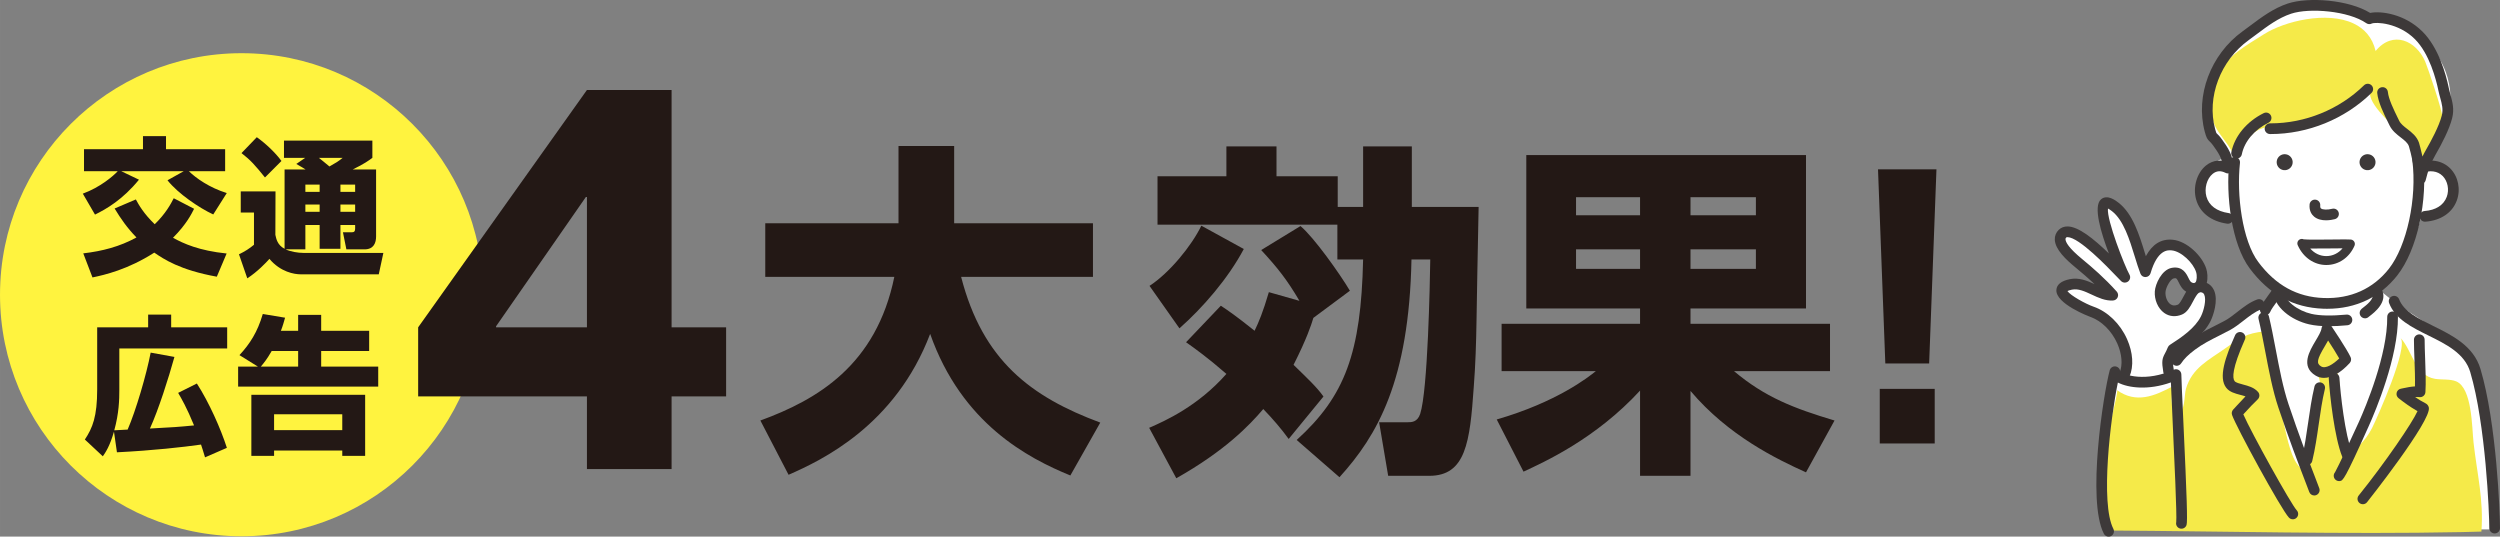
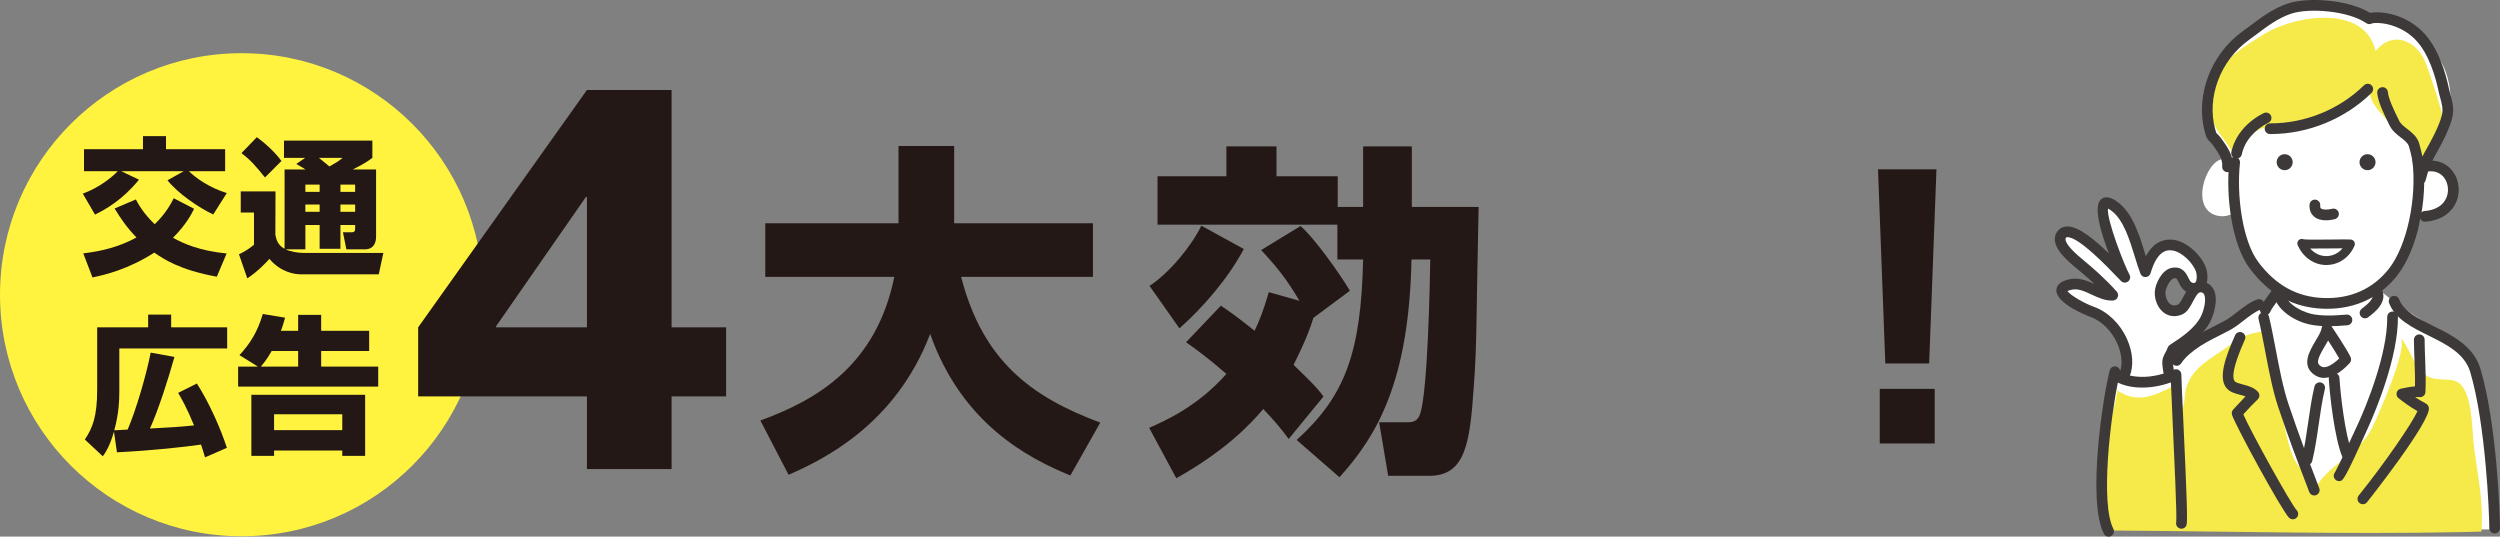
<svg xmlns="http://www.w3.org/2000/svg" id="_レイヤー_2" width="229.003mm" height="49.156mm" viewBox="0 0 649.144 139.341">
  <rect x="0" y="0" width="649.144" height="139.341" fill="#808080" stroke="none" />
  <defs>
    <style>.cls-1{fill:#fff33f;}.cls-1,.cls-2,.cls-3,.cls-4,.cls-5{stroke-width:0px;}.cls-2{fill:#231815;}.cls-3{fill:#fff;}.cls-4{fill:#3d3939;}.cls-5{fill:#f5ea49;}</style>
  </defs>
  <g id="_レイヤー_1-2">
    <path class="cls-3" d="m615.709,5.731c-.7.033-3.781-2.702-4.709-3.109-1.892-.829-3.94-1.313-6.001-1.434-3.419-.2-8.658.284-11.88,1.473-6.73,2.483-12.987,6.542-16.844,12.731-5.132,8.237-4.618,20.287,2.785,26.562-4.476-3.794-10.537,9.678-5.029,13.331,2.009,1.332,4.912,1.11,6.695-.513-1.8,1.638,1.217,8.161,2.229,9.872,2.17,3.667,5.214,6.658,7.951,9.886.772.924.38,3.64-3.311,4.749-2.945.885-5.702,2.236-8.315,3.846-1.306.804-2.577,1.665-3.842,2.532-1.305.893-2.758,1.533-4.332,1.734,2.006-2.325,6.458-11.837,1.084-12.973-1.178-.249-2.098.784-2.815,1.72-1.021,1.334-1.936,2.943-3.53,3.474-1.572.523-3.424-.458-4.063-1.946-.628-1.462.277-4.204,1.061-5.498.644-1.063,1.869-1.877,3.091-1.652.771.141,1.426.67,1.887,1.305.772,1.064.725,1.993,2.18,1.615,1.471-.382,1.691-1.622,1.572-2.932-.27-2.969-2.356-5.798-5.23-6.709-3.62-1.146-7.953.923-9.337,4.459-1.415-3.325-2.829-6.65-4.244-9.974-.572-1.345-1.173-2.732-2.237-3.734-1.065-1.002-2.728-1.521-4.022-.84.577,5.421,1.869,10.765,3.833,15.851-1.995-2.341-4.363-4.365-6.983-5.975-1.868-1.147-4.722-4.214-7.046-3.757-1.29.254-2.264,1.596-2.107,2.901.222,1.834,2.524,2.409,3.73,3.467,3.328,2.918,6.618,5.925,9.874,8.953-1.252-.069-2.973.152-4.163-.224-1.755-.555-8.021-3.719-7.812.805.055,1.194.936,2.224,1.986,2.795,2.612,1.418,4.887,1.732,7.341,3.733,2.633,2.148,4.757,4.847,6.454,7.779,1.118,1.932,1.705,4.421.612,6.367-1.431-.431-2.987.511-3.753,1.794-.766,1.283-.927,2.826-1.07,4.314-.6,6.165-1.19,12.331-1.784,18.497-.257,2.673.726,14.566,1.418,15.712,3.539.817,86.335.68,99.471.74.374-4.235.349-8.912-.098-13.164-.551-5.239-1.684-10.75-1.684-16.014-.794-7.545-1.09-12.45-6.649-18.009-5.916-5.916-14.166-9.477-20.35-15.147,3.437-3.599,6.027-6.847,8.163-11.311.369-.771,3.712-8.121,2.416-8.427,3.843.908,8.123-2.176,8.479-6.108.356-3.932-3.301-7.735-7.244-7.532,6.141-5.701,8.416-15.201,5.524-23.066-1.784-4.852-5.343-8.53-9.663-11.234-3.286-2.057-5.955-1.981-9.69-1.715Z" />
    <path class="cls-5" d="m611.117,6.092c-6.925-3.274-17.936-.589-23.257,2.793-4.877,3.1-9.032,5.246-12.126,10.477-2.253,3.808-2.386,8.433-.923,12.547,1.318,3.706,6.484,7.548,5.606,11.62.614-2.851,2.01-5.904,3.882-8.158,1.991-2.396,5.4-2.609,8.332-3.121,7.679-1.341,17.755-2.753,23.154-8.991-2.169,2.52,5.404,9.267,7.014,10.774,1.347,1.261,6.369,7.569,4.594,9.22,3.436-3.195,5.094-8.549,6.745-12.82.337-.872-3.744-12.886-4.415-14.445-2.331-5.409-8.368-8.217-12.877-2.746-.833-3.567-2.952-5.838-5.729-7.15Z" />
-     <path class="cls-5" d="m607.362,92.295c-.482-2.402-1.753-5.127-3.176-6.89-1.679,3.76-4.199,5.004-3.664,9.249.214,1.7,1.761,2.766,1.847,4.573.141,2.944-2.01,6.34-2.367,9.31-.391,3.251-1.596,8.428-1.134,11.443.446,2.909,3.304,8.589,4.492,11.461.849-.542,5.328-6.509,5.574-7.388.778-2.792-1.321-8.578-1.551-11.77-.327-4.535,1.063-12.341-.776-16.233.933-.306,1.889-1.105,2.797-1.306l-2.042-2.45Z" />
    <path class="cls-5" d="m644.316,138.028c-1.748.069-3.497.103-5.246.138-30.462.604-60.962-.223-91.342-.413-.656-6.5-1.283-12.766-1.466-19.291-.063-2.251,3.91-16.829,3.467-17.146,4.947,3.544,9.738,1.515,14.489-1.04-.03,1.429-1.222,6.013,1.156,6.696,2.026.582,1.754-4.379,2.214-5.97,1.587-5.494,5.898-7.476,10.237-10.563,3.787-2.692,5.261-3.88,10.29-4.419-1.561.176,3.405,17.847,3.769,19.156,1.137,4.094,1.778,8.904,3.283,12.813,1.84,4.779,4.367,4.186,5.752,9.276,3.527-6.867,11.42-8.93,15.01-16.137,1.375-2.76,9.583-21.123,7.35-23.411,3.101,3.176,3.686,9.77,9.003,10.651,1.697.28,3.922-.003,5.502.664,4.159,1.755,4.067,12.108,4.49,15.862.914,8.124,2.662,14.929,2.043,23.133Z" />
    <path class="cls-4" d="m551.661,98.635c-.18,0-.362-.035-.538-.109-.707-.298-1.038-1.112-.741-1.819.833-1.977.604-4.787-.611-7.517-1.476-3.315-4.122-5.909-7.077-6.937-.09-.031-8.979-3.354-8.739-6.981.092-1.393,1.264-2.329,3.482-2.783,2.374-.487,4.512.399,6.417,1.281-1.759-1.665-3.444-3.094-4.871-4.269l-.082-.068c-2.437-2.005-5.248-4.635-5.357-7.192-.042-.981.313-1.867,1.026-2.563.605-.591,1.404-.898,2.327-.88,2.766.047,6.617,3.075,10.692,7.015-2.064-5.379-4.123-12.241-2.061-14.037,1.625-1.412,3.827.29,4.55.851,3.722,2.884,5.406,8.355,6.89,13.182.074.239.147.476.219.711,1.665-3.1,3.974-4.538,6.923-4.275,3.774.336,7.743,4.262,8.771,7.549.291.93.447,2.368.124,3.668.839.376,1.482,1.025,1.878,1.904,1.203,2.666-.232,6.666-.886,7.983-1.779,3.577-5.376,6.16-8.696,8.298-.272.635-.511,1.079-.694,1.419-.425.788-.502.93-.141,3.141.124.757-.39,1.471-1.148,1.594-.761.117-1.471-.39-1.594-1.148-.463-2.835-.321-3.5.437-4.906.21-.389.447-.83.731-1.546.108-.271.298-.502.543-.659,3.105-1.983,6.545-4.358,8.074-7.43.722-1.453,1.437-4.285.841-5.605-.145-.321-.341-.49-.675-.579-.142-.038-.272-.05-.4-.028-.117.064-.246.124-.385.176-.386.293-.809.961-1.47,2.212-.73,1.385-1.484,2.815-2.856,3.386-1.65.685-3.294.533-4.629-.429-1.603-1.153-2.574-3.41-2.419-5.616.132-1.861,1.764-5.589,4.408-6.08,2.783-.514,3.768,1.485,4.296,2.562.345.704.576,1.142.959,1.276.182.064.397.128.58.114.099-.053.199-.103.303-.147.38-.468.466-1.776.167-2.733-.731-2.336-3.811-5.384-6.366-5.61-.896-.081-3.629-.325-5.454,5.933-.167.572-.679.973-1.274.999-.607.034-1.14-.332-1.355-.887-.513-1.329-.976-2.836-1.467-4.431-1.364-4.433-2.909-9.457-5.937-11.802-.475-.368-.809-.569-1.03-.678-.372,2.97,4.398,15.087,5.583,17.156.345.603.192,1.367-.357,1.791-.549.423-1.327.377-1.823-.112-.255-.252-.646-.66-1.141-1.176-2.409-2.517-9.742-10.177-12.758-10.228-.255.004-.309.059-.34.09-.167.164-.197.296-.191.457.032.75.812,2.256,4.346,5.164l.084.069c2.491,2.053,5.752,4.858,8.88,8.36.354.396.451.96.249,1.452-.202.492-.667.825-1.197.859-2.001.132-3.815-.72-5.569-1.539-1.782-.831-3.462-1.615-5.118-1.278-.63.129-.983.269-1.169.364.739,1.126,4.673,3.323,6.781,4.055,3.667,1.275,6.921,4.427,8.702,8.431,1.544,3.469,1.775,7.013.633,9.725-.223.531-.739.85-1.281.85Zm13.149-26.403c-.103,0-.224.021-.377.049-.846.157-2.058,2.334-2.144,3.546-.088,1.24.447,2.571,1.27,3.165.548.394,1.183.433,1.941.119.447-.187,1.036-1.302,1.465-2.117.207-.391.435-.825.698-1.257-1.053-.604-1.553-1.624-1.935-2.4-.434-.884-.58-1.103-.918-1.103Z" />
    <path class="cls-4" d="m565.186,94.985c-.258,0-.52-.073-.753-.223-.644-.416-.829-1.277-.412-1.92.921-1.424,2.247-2.76,4.173-4.207,2.225-1.671,4.549-2.838,6.797-3.968.915-.46,1.835-.921,2.751-1.42,1.022-.555,2.055-1.361,3.149-2.215,1.624-1.267,3.302-2.578,5.217-3.27.719-.261,1.518.112,1.778.834.261.722-.112,1.518-.834,1.778-1.499.541-3,1.714-4.453,2.847-1.134.885-2.307,1.801-3.532,2.466-.943.512-1.888.987-2.829,1.461-2.237,1.124-4.349,2.185-6.375,3.707-1.657,1.244-2.772,2.354-3.51,3.494-.266.411-.712.635-1.167.635Z" />
    <path class="cls-4" d="m547.521,139.341c-.503,0-.989-.274-1.235-.753-4.449-8.627-.117-36.284,1.517-42.425,0,0,0-.003,0-.003.198-.741.953-1.182,1.7-.984.593.159.995.678,1.029,1.26.976.983,6.674,2.841,13.913-.439.426-.191.923-.159,1.318.094.396.251.637.686.643,1.155.015,1.253.235,6.009.49,11.517.958,20.69,1.144,26.609.861,27.536-.222.735-1.003,1.151-1.732.925-.707-.215-1.117-.941-.947-1.65.205-1.592-.522-17.286-.956-26.682-.186-4.018-.345-7.447-.429-9.596-5.848,2.094-11.029,1.445-13.771.031-1.913,9.279-4.591,31.35-1.168,37.988.352.682.084,1.519-.598,1.871-.203.105-.421.155-.636.155Zm17.58-3.85c-.006.016-.012.036-.018.06.006-.02.011-.04.018-.06Zm-14.614-38.616v-.002.002h0Z" />
    <path class="cls-4" d="m603.964,57.205c-1.054,0-2.214-.219-3.099-.967-.607-.513-1.302-1.472-1.166-3.129.063-.765.727-1.332,1.499-1.271.764.063,1.333.734,1.27,1.498-.048.579.131.73.19.78.435.366,1.688.408,2.916.095.744-.19,1.5.26,1.689,1.003.189.743-.259,1.5-1.003,1.689-.501.128-1.357.302-2.295.302Z" />
    <path class="cls-4" d="m604.288,80.18c-.329,0-.66-.007-.994-.018-7.808-.273-14.068-3.697-19.139-10.469-4.735-6.321-6.257-18.995-5.287-27.711.085-.762.762-1.307,1.534-1.227.762.085,1.311.772,1.227,1.534-.924,8.301.599,20.197,4.749,25.738,4.534,6.055,10.099,9.116,17.013,9.357,6.963.238,12.802-2.385,16.907-7.6,4.666-5.935,7.339-18.293,6.083-28.133-.096-.761.442-1.457,1.203-1.554.755-.097,1.455.441,1.554,1.202,1.36,10.663-1.502,23.647-6.656,30.202-4.479,5.69-10.753,8.678-18.194,8.678Z" />
-     <path class="cls-4" d="m578.491,58.094c-.065,0-.131-.005-.199-.014-4.174-.598-7.111-2.891-8.056-6.29-.883-3.172.187-6.872,2.545-8.797,1.834-1.497,4.146-1.712,6.34-.591.684.349.955,1.186.605,1.869-.349.684-1.188.954-1.869.605-1.222-.624-2.337-.533-3.32.268-1.518,1.24-2.216,3.777-1.625,5.901.646,2.323,2.697,3.844,5.774,4.285.759.109,1.286.812,1.178,1.572-.099.693-.693,1.192-1.373,1.192Z" />
    <path class="cls-4" d="m629.664,57.566c-.719,0-1.329-.555-1.384-1.284-.057-.765.516-1.432,1.281-1.489,2.913-.22,4.957-1.525,5.756-3.677.694-1.869.256-4.1-1.066-5.423-1.316-1.319-3.301-1.579-5.587-.735-.712.266-1.518-.101-1.784-.821-.266-.72.102-1.518.822-1.784,3.313-1.225,6.419-.723,8.515,1.377,2.096,2.099,2.78,5.455,1.705,8.353-1.181,3.181-4.152,5.178-8.151,5.479-.036.003-.071.004-.106.004Z" />
    <path class="cls-4" d="m604.045,68.811c-3.133,0-5.938-1.913-7.359-5.01-.021-.044-.041-.09-.063-.139h0s0-.002,0-.002c-.257-.585.009-1.268.594-1.525.315-.138.657-.125.946.006.902.125,5.035.077,7.54.048,2.677-.031,4.215-.046,4.727.011.364.04.688.251.873.569.184.317.207.703.062,1.04-1.325,3.072-4.118,4.988-7.289,5.001h-.029Zm-4.175-4.277c1.088,1.254,2.556,1.963,4.174,1.963h.022c1.637-.006,3.139-.749,4.2-2.016-.774.004-1.682.015-2.538.025-2.698.031-4.562.047-5.859.029Z" />
    <path class="cls-4" d="m604.741,84.706c-2.035,0-3.753-.165-5.191-.497-4.498-1.037-9.273-4.459-9.262-8.759.003-.766.624-1.385,1.389-1.385h.004c.766.002,1.387.626,1.385,1.393-.007,2.72,3.683,5.255,7.107,6.044,2.128.489,5.19.554,9.102.191.764-.072,1.44.49,1.511,1.254.071.764-.49,1.44-1.255,1.511-1.764.164-3.357.246-4.791.246Z" />
    <path class="cls-4" d="m614.098,82.66c-.266,0-.536-.077-.774-.237-.636-.427-.806-1.291-.377-1.928.157-.234.341-.374.673-.628.737-.563,2.979-2.277,2.338-3.468-.364-.676-.112-1.518.564-1.881.677-.367,1.517-.111,1.881.564,1.766,3.275-1.893,6.073-3.095,6.992-.084.065-.155.117-.205.158-.267.279-.633.428-1.005.428Zm1.152-.612h0s0,0,0,0Zm.002-.002s0,0,0,.002c0,0,0,0,0-.002Z" />
    <path class="cls-4" d="m588.206,81.825c-.172,0-.349-.033-.518-.101-.711-.286-1.056-1.096-.769-1.807.383-.951,1.191-2.054,2.046-3.224.329-.449.66-.899.954-1.329.432-.632,1.296-.795,1.931-.361.632.433.794,1.298.361,1.931-.31.453-.657.928-1.004,1.401-.684.934-1.459,1.992-1.712,2.621-.218.541-.738.87-1.289.87Z" />
    <path class="cls-4" d="m603.441,98.123c-.776,0-1.506-.196-2.17-.596-3.977-2.385-1.592-6.385-.014-9.031.717-1.202,1.459-2.445,1.549-3.247.066-.578.485-1.054,1.05-1.193.564-.135,1.156.09,1.483.573.164.244,4.047,6.003,5.02,8.119.234.51.139,1.11-.241,1.522-2.333,2.53-4.661,3.853-6.676,3.853Zm1.073-9.707c-.269.492-.567.993-.871,1.503-2.045,3.429-2.23,4.455-.944,5.226,1.173.706,3.133-.561,4.701-2.07-.695-1.244-1.875-3.105-2.887-4.659Z" />
    <path class="cls-4" d="m599.034,120.793c-.109,0-.219-.013-.33-.04-.745-.182-1.202-.933-1.02-1.679.743-3.049,1.204-6.256,1.649-9.358.443-3.086.902-6.278,1.642-9.374.178-.746.928-1.206,1.674-1.028.746.179,1.207.928,1.028,1.674-.711,2.971-1.16,6.099-1.594,9.123-.455,3.168-.925,6.442-1.7,9.622-.155.634-.722,1.06-1.349,1.06Z" />
    <path class="cls-4" d="m609.44,119.391c-.551,0-1.072-.329-1.29-.872-1.98-4.932-3.192-15.751-3.468-20.218-.048-.767.534-1.425,1.3-1.472.773-.072,1.425.534,1.472,1.3.257,4.149,1.437,14.783,3.273,19.355.286.712-.059,1.521-.771,1.806-.17.069-.345.1-.517.1Z" />
    <path class="cls-4" d="m600.918,128.655c-.566,0-1.098-.349-1.304-.912-.258-.706-.655-1.737-1.157-3.042-1.574-4.099-4.209-10.959-6.873-18.916-1.467-4.383-2.45-9.549-3.401-14.545-.571-2.999-1.11-5.831-1.736-8.438-.18-.746.28-1.496,1.025-1.675.751-.179,1.496.28,1.675,1.026.643,2.671,1.188,5.535,1.765,8.568.933,4.906,1.899,9.978,3.307,14.182,2.644,7.899,5.265,14.724,6.832,18.801.508,1.323.909,2.368,1.171,3.083.264.72-.106,1.518-.826,1.782-.158.058-.319.085-.478.085Z" />
    <path class="cls-4" d="m607.36,124.921c-.676,0-1.268-.494-1.372-1.183-.064-.421.069-.826.329-1.123.693-1.152,4.787-9.935,6.209-13.106,1.743-3.885,7.422-17.328,7.34-27.225-.006-.767.611-1.394,1.378-1.4h.011c.762,0,1.383.615,1.389,1.378.085,10.458-5.783,24.369-7.584,28.383-6.312,14.082-6.682,14.138-7.493,14.26-.07.01-.14.016-.208.016Zm-.207-2.763h0,0Z" />
    <path class="cls-4" d="m647.754,138.514c-.767,0-1.389-.622-1.389-1.389,0-3.708-.912-26.934-4.947-40.515-1.44-4.844-6.221-7.204-10.844-9.486-4.25-2.097-8.644-4.266-10.22-8.423-.271-.717.089-1.519.807-1.791.718-.271,1.52.091,1.791.807,1.188,3.134,4.91,4.972,8.851,6.917,4.918,2.428,10.493,5.178,12.277,11.186,4.183,14.078,5.063,37.315,5.063,41.306,0,.767-.622,1.389-1.389,1.389Z" />
    <path class="cls-4" d="m595.352,134.839c-.371,0-.74-.147-1.014-.439-2.097-2.239-13.753-23.658-14.771-26.663-.163-.485-.048-1.02.301-1.393.344-.369.686-.741,1.028-1.112.703-.764,1.421-1.545,2.166-2.309-.422-.15-.897-.275-1.365-.398-1.346-.354-2.738-.719-3.613-1.808-2.151-2.679-.2-8.099,2.228-13.557l.056-.126c.311-.701,1.132-1.019,1.833-.704.701.311,1.016,1.132.704,1.834l-.056.126c-3.295,7.406-3.232,9.9-2.6,10.688.301.375,1.285.633,2.152.861,1.36.357,2.901.762,3.925,1.939.49.563.447,1.412-.096,1.923-1.137,1.072-2.232,2.262-3.291,3.413-.148.16-.294.32-.442.479,2.102,4.789,12.36,23.299,13.867,24.908.525.56.496,1.44-.064,1.963-.268.251-.609.376-.95.376Z" />
    <path class="cls-4" d="m613.535,130.923c-.305,0-.613-.1-.87-.307-.597-.482-.692-1.356-.211-1.953,6.89-8.558,13.961-18.931,15.272-21.905-1.857-1.035-3.515-2.269-4.921-3.368-.427-.333-.62-.885-.496-1.412.124-.527.543-.934,1.074-1.042l.545-.113c1.013-.213,2.05-.431,3.137-.492.053-2.154-.041-4.644-.132-7.066-.068-1.822-.133-3.543-.133-5.052,0-.767.622-1.389,1.389-1.389s1.389.622,1.389,1.389c0,1.457.064,3.153.131,4.948.113,3.003.23,6.107.073,8.66-.022.376-.197.726-.482.971-.286.245-.653.365-1.034.328-.383-.038-.768-.036-1.156-.007.859.582,1.772,1.141,2.726,1.624.425.214.728.612.832,1.091.732,3.389-15.879,24.37-16.047,24.579-.274.341-.677.518-1.083.518Zm15.045-23.709s.002,0,.002,0c0,0,0,0-.002,0Z" />
    <path class="cls-4" d="m628.502,47.835c-.112,0-.226-.014-.339-.042-.744-.187-1.195-.941-1.009-1.685.076-.874-1.203-6.804-1.667-8.141-.307-.886-1.147-1.533-2.119-2.283-1.037-.8-2.212-1.707-2.895-3.107l-.307-.627c-1.249-2.546-2.664-5.432-2.898-7.793-.076-.764.482-1.443,1.245-1.519.778-.08,1.444.482,1.519,1.245.185,1.863,1.54,4.625,2.629,6.844l.309.633c.398.816,1.223,1.452,2.095,2.125,1.157.892,2.468,1.904,3.046,3.572.088.254.499,1.789.906,3.587.277-.583.59-1.178.951-1.804,1.22-2.112,3.37-6.071,4.066-8.86.403-1.614.045-2.92-.408-4.573-.172-.624-.349-1.27-.495-1.977-.565-2.725-2.284-9.47-6.062-13.248-4.302-4.304-10.207-4.51-11.228-4.065-.456.233-.995.191-1.415-.101-4.6-3.196-14.742-4.04-19.51-2.461-3.295,1.089-6.07,3.168-9.007,5.368-.671.502-1.341,1.004-2.015,1.492-7.347,5.316-10.935,14.807-8.723,23.08.271,1.015.317,1.058.507,1.235.262.244.656.612,1.253,1.444,1.4,1.955,3.14,4.388,2.845,7.283-.078.763-.757,1.316-1.523,1.241-.763-.078-1.318-.76-1.241-1.523.19-1.85-1.154-3.728-2.339-5.384-.435-.607-.686-.841-.888-1.029-.635-.592-.882-.998-1.297-2.55-2.503-9.361,1.519-20.072,9.778-26.048.662-.479,1.32-.972,1.979-1.465,2.987-2.237,6.075-4.551,9.8-5.782,5.312-1.756,15.778-1.021,21.393,2.441,2.708-.579,8.961.223,13.597,4.859,4.153,4.153,6.054,10.961,6.817,14.649.128.62.294,1.223.454,1.805.494,1.8,1.003,3.661.425,5.98-.738,2.962-2.776,6.843-4.356,9.577-1.307,2.263-1.897,4.05-2.527,6.554-.159.63-.724,1.05-1.346,1.05Z" />
    <path class="cls-4" d="m595.298,42.357c-.134,1.14-1.166,1.957-2.306,1.823-1.139-.134-1.956-1.166-1.822-2.306.134-1.14,1.167-1.956,2.306-1.823,1.14.134,1.956,1.167,1.822,2.306Z" />
    <path class="cls-4" d="m616.812,42.357c-.134,1.14-1.166,1.957-2.306,1.823-1.139-.134-1.956-1.166-1.822-2.308.132-1.139,1.167-1.956,2.306-1.822,1.14.134,1.956,1.166,1.822,2.306Z" />
    <path class="cls-4" d="m589.566,34.806c-.047,0-.092,0-.14,0-.767-.003-1.386-.627-1.384-1.394.003-.765.624-1.384,1.389-1.384.029-.004.089,0,.135,0,8.996,0,17.837-3.598,24.275-9.884.549-.536,1.427-.526,1.964.024.536.549.525,1.428-.023,1.964-6.953,6.788-16.502,10.675-26.217,10.675Z" />
    <path class="cls-4" d="m580.75,41.179c-.091,0-.183-.009-.276-.027-.752-.152-1.239-.884-1.087-1.636.837-4.16,3.98-7.951,8.408-10.141.686-.341,1.52-.059,1.861.629.341.687.058,1.52-.629,1.86-3.662,1.812-6.248,4.877-6.917,8.199-.132.66-.712,1.115-1.36,1.115Z" />
    <circle class="cls-1" cx="62.717" cy="76.53" r="62.717" />
    <path class="cls-2" d="m174.382,84.992h14.158v17.935h-14.158v18.878h-21.98v-18.878h-43.826v-17.935l43.826-61.625h21.98v61.625Zm-21.98,0v-33.847h-.27l-23.328,33.577v.27h23.598Z" />
    <path class="cls-2" d="m21.503,50.284c4.513-1.659,7.831-4.514,9.065-5.825h-8.757v-5.709h15.314v-3.395h5.979v3.395h15.353v5.709h-9.412c1.852,1.814,5.361,4.282,9.836,5.671l-3.51,5.555c-3.588-1.659-9.142-5.4-11.881-8.873l4.205-2.352h-16.201l4.59,2.198c-4.243,5.208-8.525,7.639-11.418,9.065l-3.163-5.439Zm34.794,21.562c-9.644-1.736-13.81-4.59-16.24-6.249-6.865,4.397-12.883,5.786-16.047,6.442l-2.391-6.25c4.938-.578,9.45-1.735,13.809-4.127-2.43-2.508-4.088-4.898-5.67-7.521l5.516-2.354c.695,1.311,2.045,3.703,4.899,6.441,2.855-2.777,4.166-5.246,4.938-6.75l5.284,2.738c-.617,1.234-1.967,4.012-5.477,7.522,2.699,1.505,6.789,3.356,13.925,4.089l-2.546,6.018Z" />
    <path class="cls-2" d="m74.161,64.749c1.234.578,3.124.926,4.745.926h20.637l-1.195,5.555h-20.252c-1.658,0-5.246-.578-8.139-4.012-.85.965-3.125,3.355-5.748,5.053l-2.16-6.248c1.504-.695,2.738-1.505,3.897-2.469v-8.371h-3.434v-5.478h9.026l-.038,11.264c.23,1.08.539,2.661,2.391,3.626v-20.599h5.439c-.54-.347-1.041-.655-2.392-1.427l2.315-1.582h-5.517v-4.475h22.952v4.475c-.888.656-2.006,1.504-5.092,3.009h6.056v17.397c0,1.619-.578,3.355-3.008,3.355h-4.707l-.887-4.435h2.315c.617,0,.849-.271.849-.926v-.965h-3.819v6.172h-5.4v-6.172h-3.703v6.326h-5.13Zm-7.483-29.123c2.083,1.465,4.744,3.896,6.403,6.172l-4.282,4.281c-2.584-3.201-3.703-4.475-6.094-6.326l3.973-4.127Zm12.613,12.305v1.891h3.703v-1.891h-3.703Zm0,5.169v1.89h3.703v-1.89h-3.703Zm3.511-12.112c.271.231,1.852,1.466,2.739,2.237,1.773-1.003,2.236-1.272,3.433-2.237h-6.172Zm5.593,6.943v1.891h3.819v-1.891h-3.819Zm0,5.169v1.89h3.819v-1.89h-3.819Z" />
    <path class="cls-2" d="m53.237,118.753c-.541-1.812-.695-2.275-1.042-3.317-4.629.655-12.46,1.543-21.833,2.006l-.771-5.362c-1.119,3.857-2.16,5.324-2.893,6.404l-4.668-4.359c2.006-3.009,3.201-5.978,3.201-13v-16.123h13.232v-3.318h5.979v3.318h14.542v5.477h-28.005v10.84c0,2.43-.077,5.94-1.312,10.415.617-.038.888-.038,3.472-.192,2.121-4.861,4.898-14.312,5.978-19.983l6.172,1.119c-1.543,5.555-4.127,13.693-6.364,18.593,5.863-.309,7.56-.425,11.456-.81-1.89-4.629-3.278-6.982-4.127-8.448l4.86-2.431c3.163,4.899,6.21,11.766,7.792,16.703l-5.67,2.469Z" />
    <path class="cls-2" d="m66.961,95.185l-4.783-2.971c2.7-2.932,4.668-5.94,6.057-10.686l5.785.965c-.27.926-.539,2.006-1.08,3.394h4.475v-4.127h5.98v4.127h12.46v5.246h-12.46v4.051h14.812v5.207h-36.376v-5.207h5.131Zm27.851,7.328v15.855h-5.941v-1.389h-17.705v1.389h-5.902v-15.855h29.548Zm-17.398-7.328v-4.051h-6.865c-1.234,2.16-2.084,3.163-2.816,4.051h9.682Zm-6.248,12.382v4.128h17.705v-4.128h-17.705Z" />
    <path class="cls-2" d="m197.44,109.19c14.815-5.42,30.081-14.363,34.778-37.307h-33.513v-13.912h34.597v-20.053h14.453v20.053h36.042v13.912h-34.235c5.601,21.77,18.157,31.164,36.133,37.849l-7.769,13.73c-11.021-4.517-28.184-13.46-36.404-36.765-9.033,23.757-28.093,32.79-36.765,36.584l-7.317-14.092Z" />
    <path class="cls-2" d="m337.413,78.115c-3.252-5.51-5.6-8.491-9.936-13.188l10.207-6.233c3.524,2.981,10.208,12.376,12.828,16.803l-9.485,7.045c-.542,1.807-1.716,5.42-5.149,12.195,3.523,3.433,6.053,5.781,7.77,8.221l-9.033,11.02c-1.897-2.619-4.156-5.238-6.595-7.768-3.613,4.245-9.936,10.84-22.583,17.976l-7.046-13.099c4.155-1.807,12.646-5.6,20.054-14.001-4.787-4.155-8.039-6.504-10.478-8.22l9.033-9.485c1.897,1.265,3.794,2.529,8.762,6.504,1.084-2.259,2.168-4.788,3.704-10.026l7.949,2.258Zm-14.453-13.459c-4.065,7.678-10.749,15.355-16.712,20.596l-7.768-11.022c5.149-3.342,10.93-10.388,13.459-15.627l11.021,6.053Zm13.73,49.592c12.556-11.382,16.712-22.583,17.253-46.883h-6.684v-9.033h-46.702v-12.556h17.886v-7.769h13.008v7.769h15.898v7.949h6.594v-15.718h12.648v15.718h17.344c-.182,9.124-.543,27.552-.543,29.358-.09,5.781-.271,11.652-.723,17.434-.993,14.363-2.077,23.035-11.562,23.035h-10.658l-2.35-13.912h7.408c.993,0,2.529,0,3.252-2.168,1.986-6.052,2.529-33.965,2.619-40.107h-4.878c-.632,31.526-8.853,45.709-18.699,56.549l-11.11-9.666Z" />
-     <path class="cls-2" d="m468.941,122.649c-7.588-3.432-20.145-9.484-29.99-21.137v22.041h-13.099v-22.132c-11.562,12.556-24.841,18.519-30.261,21.048l-6.956-13.551c15.628-4.516,23.848-11.02,25.745-12.556h-24.48v-12.285h35.952v-3.975h-29.538v-39.837h72.627v39.837h-29.99v3.975h36.223v12.285h-24.932c8.039,6.774,15.537,9.665,26.105,12.827l-7.406,13.459Zm-59.71-71.452v4.697h16.621v-4.697h-16.621Zm0,13.55v5.059h16.621v-5.059h-16.621Zm29.72-13.55v4.697h16.983v-4.697h-16.983Zm0,13.55v5.059h16.983v-5.059h-16.983Z" />
    <path class="cls-2" d="m502.817,43.97l-1.898,50.405h-11.381l-1.897-50.405h15.176Zm-.452,56.999v14.183h-14.272v-14.183h14.272Z" />
  </g>
</svg>